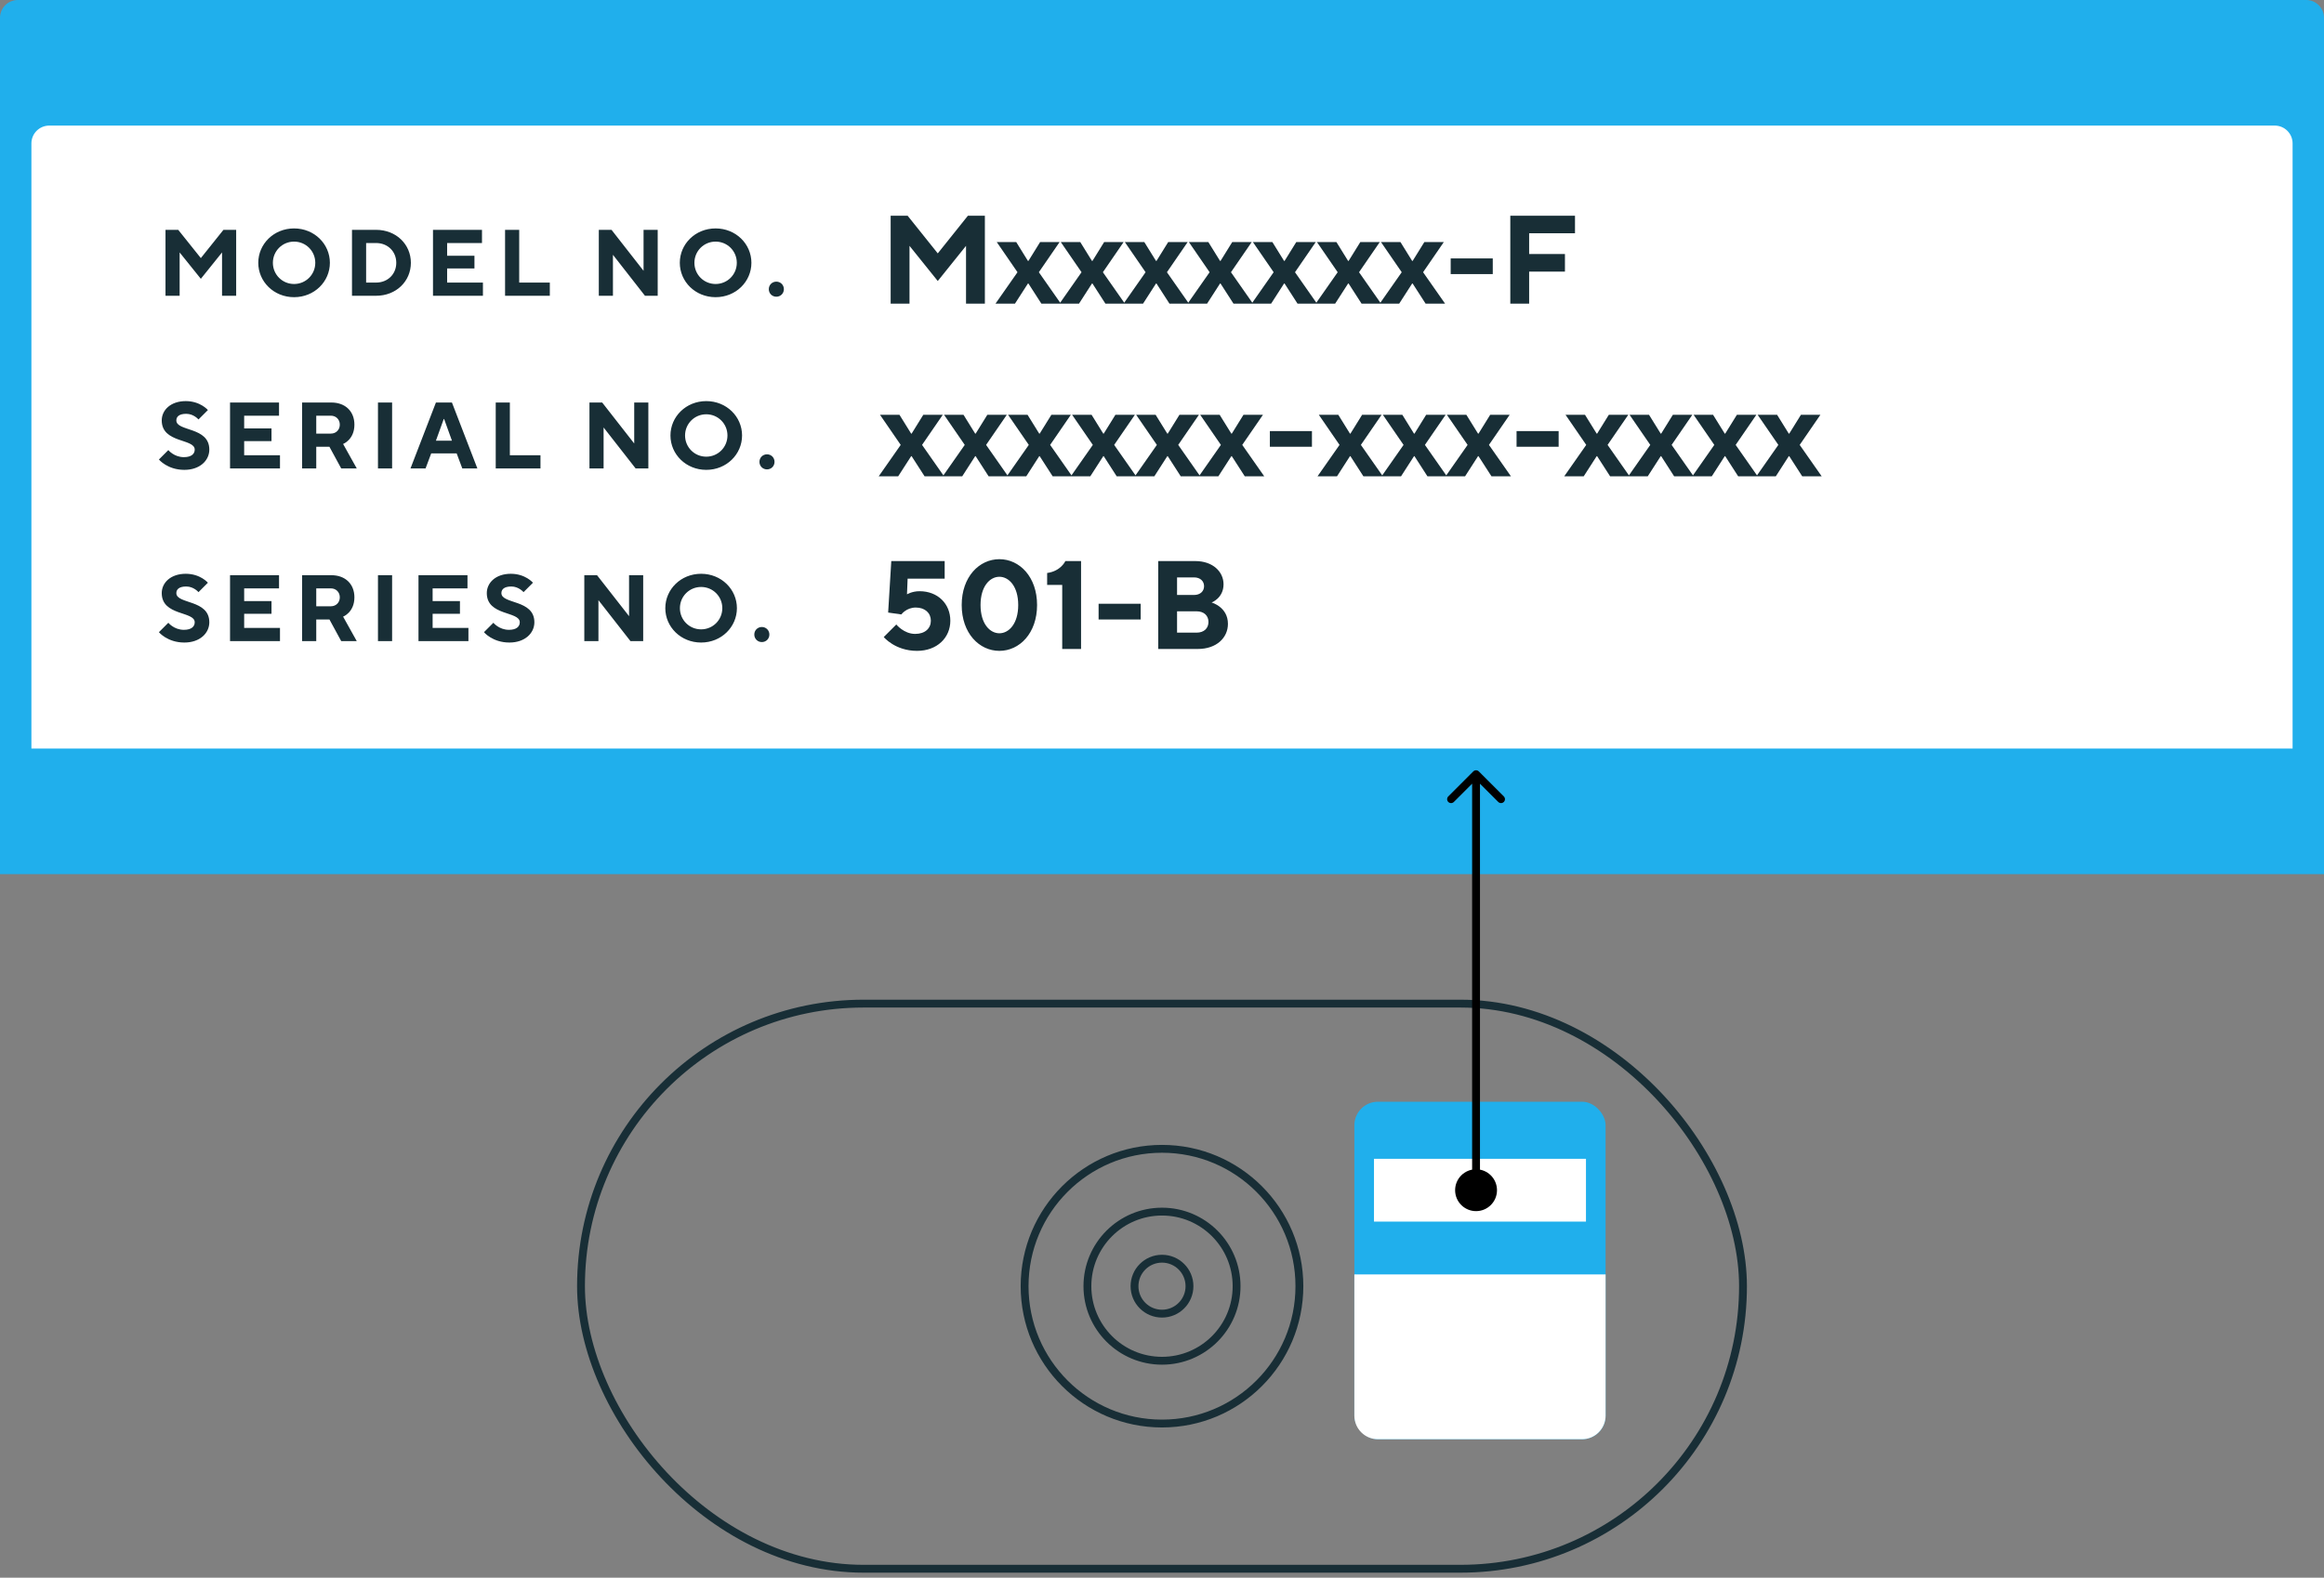
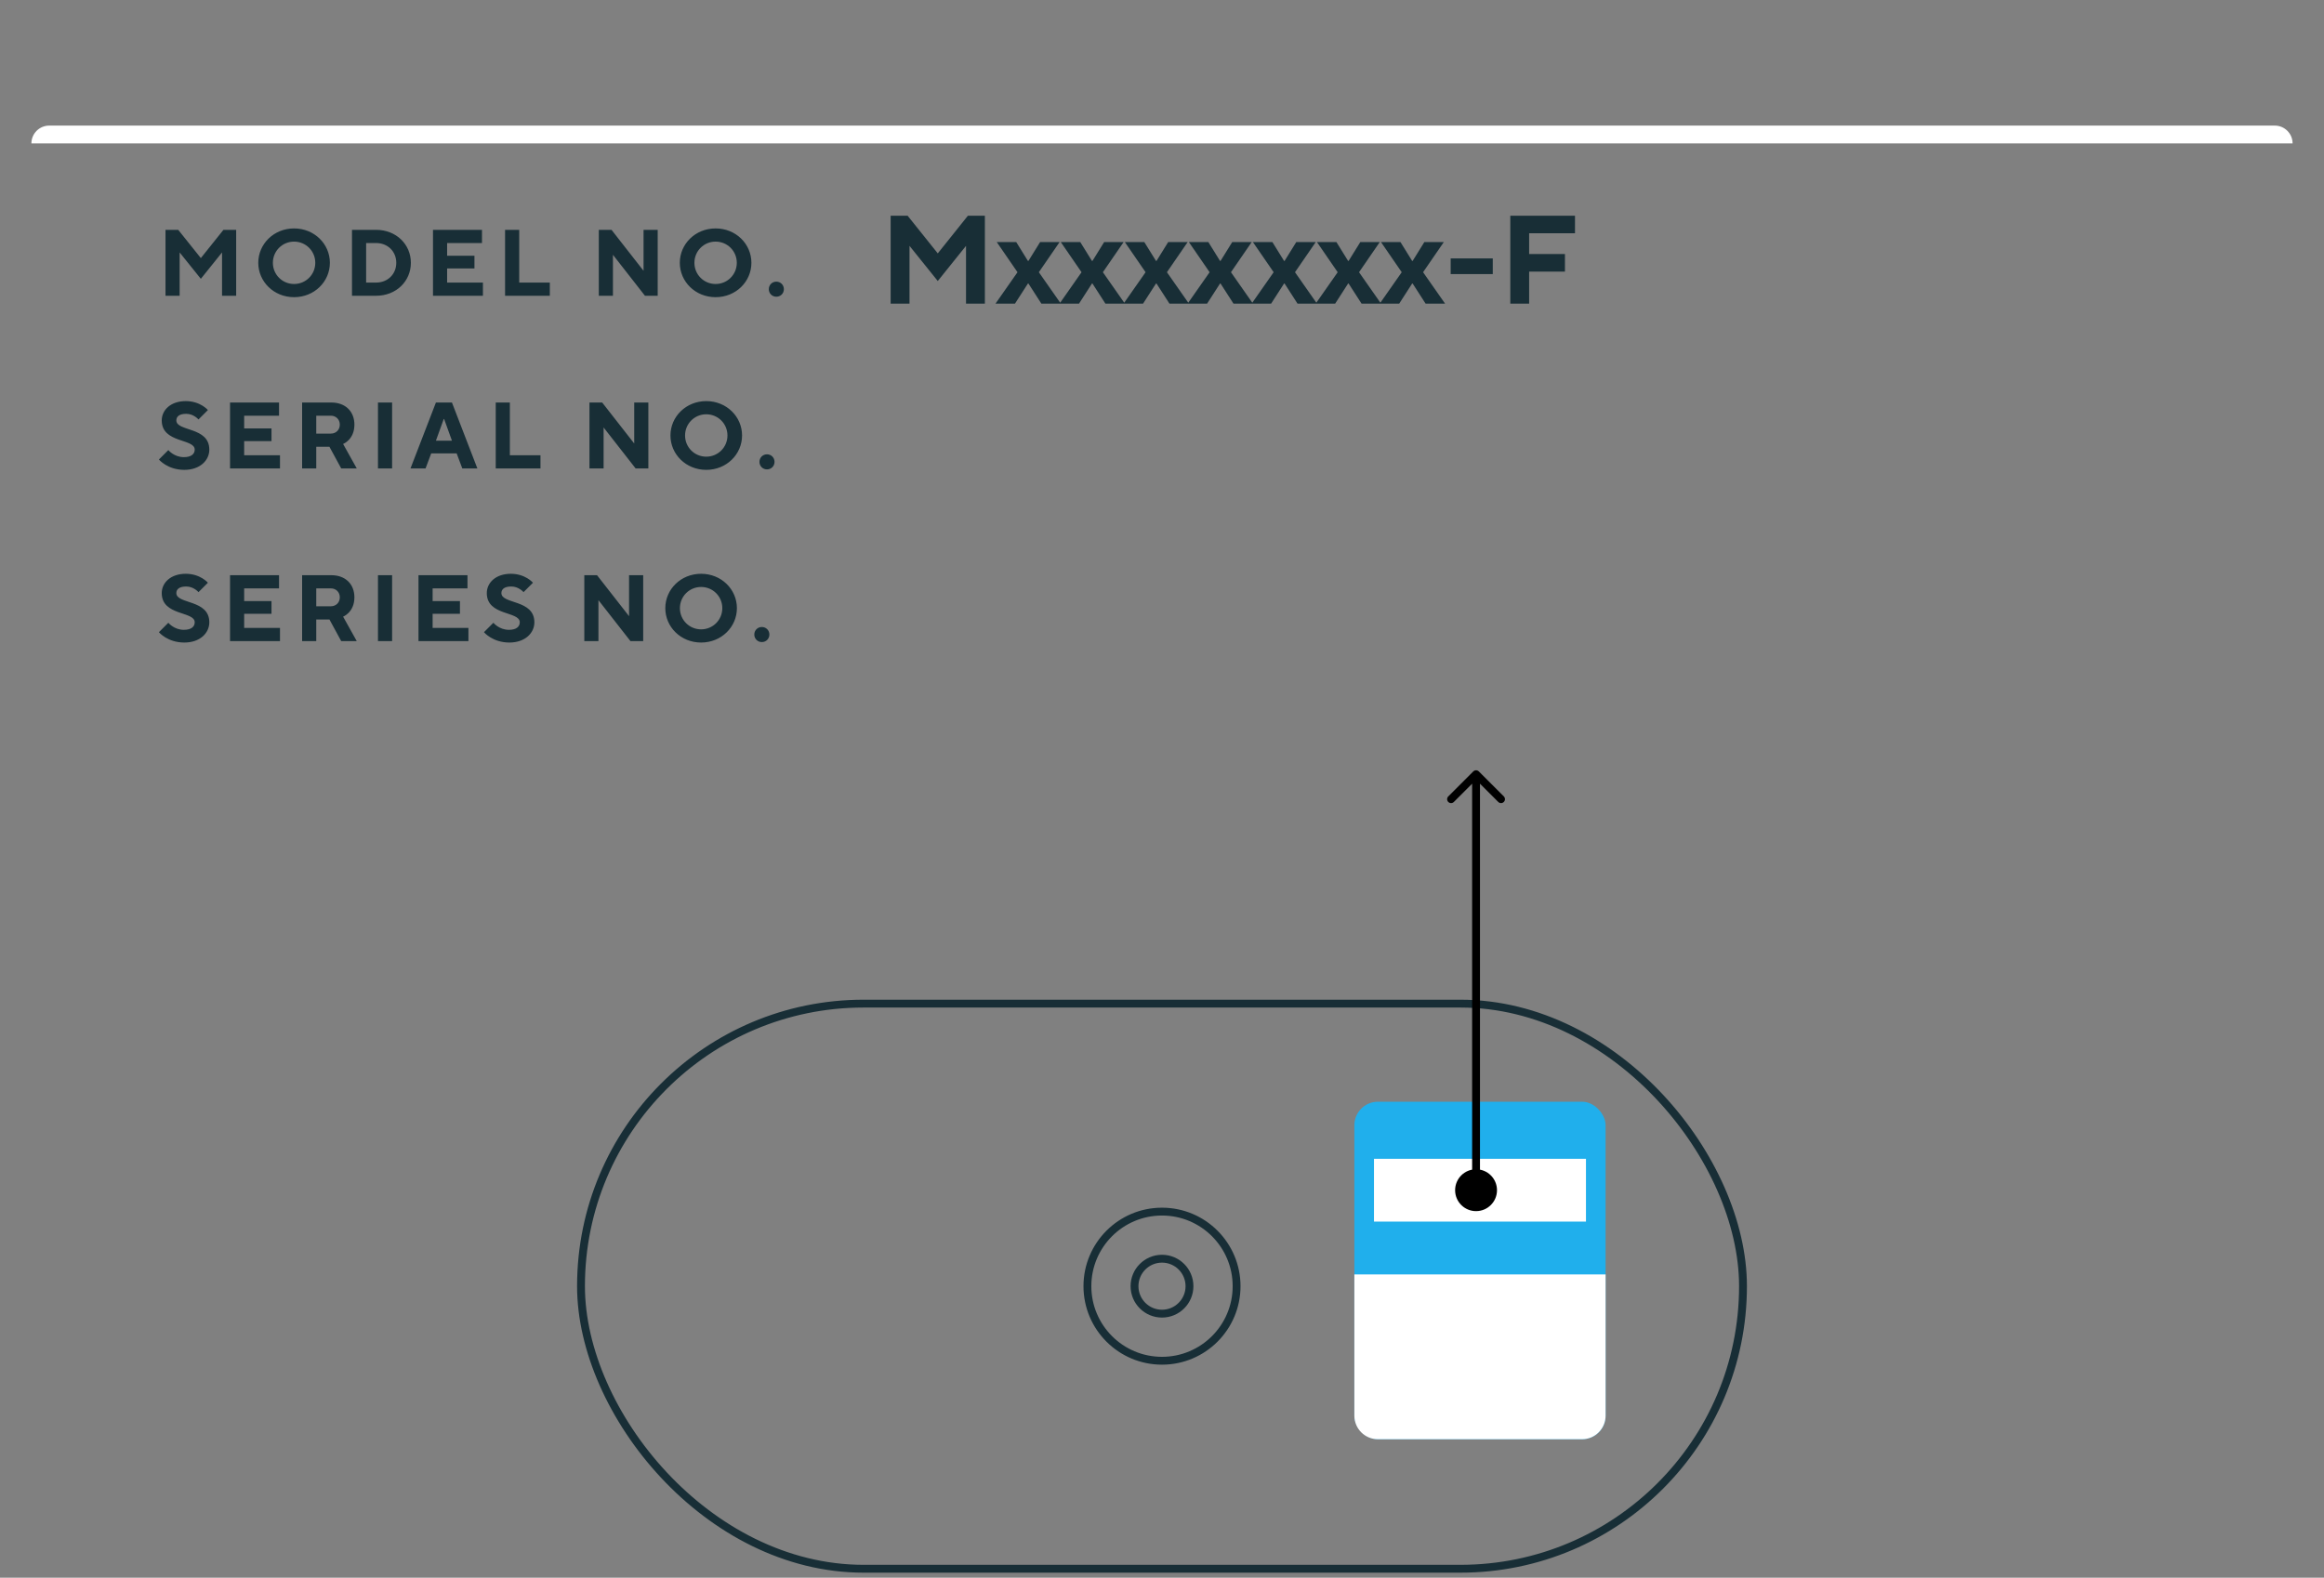
<svg xmlns="http://www.w3.org/2000/svg" width="296" height="201" viewBox="0 0 296 201" fill="none">
  <rect x="0" y="0" width="296" height="201" fill="#808080" stroke="none" />
-   <path d="M0 2.273C0 1.018 1.018 0 2.273 0H293.727C294.982 0 296 1.018 296 2.273V111.364H0V2.273Z" fill="#20AFEC" />
-   <path d="M4 18.273C4 17.017 5.018 16 6.273 16H289.727C290.982 16 292 17.017 292 18.273V95.364H4V18.273Z" fill="white" />
+   <path d="M4 18.273C4 17.017 5.018 16 6.273 16H289.727C290.982 16 292 17.017 292 18.273V95.364V18.273Z" fill="white" />
  <path d="M21.08 37.682V29.282H22.7L25.58 32.882L28.46 29.282H30.08V37.682H28.28V32.162L25.58 35.522L22.88 32.162V37.682H21.08ZM37.456 37.862C34.876 37.862 32.896 35.882 32.896 33.482C32.896 31.082 34.876 29.102 37.456 29.102C40.036 29.102 42.016 31.082 42.016 33.482C42.016 35.882 40.036 37.862 37.456 37.862ZM37.456 36.182C38.956 36.182 40.156 34.982 40.156 33.482C40.156 31.982 38.956 30.782 37.456 30.782C35.956 30.782 34.756 31.982 34.756 33.482C34.756 34.982 35.956 36.182 37.456 36.182ZM44.832 37.682V29.282H47.892C50.472 29.282 52.332 31.142 52.332 33.482C52.332 35.822 50.472 37.682 47.892 37.682H44.832ZM46.632 36.002H47.892C49.392 36.002 50.472 34.922 50.472 33.482C50.472 32.042 49.392 30.962 47.892 30.962H46.632V36.002ZM55.149 37.682V29.282H61.389V30.962H56.949V32.582H60.429V34.202H56.949V36.002H61.509V37.682H55.149ZM64.329 37.682V29.282H66.129V36.002H70.029V37.682H64.329ZM76.268 37.682V29.282H77.888L81.968 34.502V29.282H83.768V37.682H82.148L78.068 32.462V37.682H76.268ZM91.144 37.862C88.564 37.862 86.585 35.882 86.585 33.482C86.585 31.082 88.564 29.102 91.144 29.102C93.725 29.102 95.704 31.082 95.704 33.482C95.704 35.882 93.725 37.862 91.144 37.862ZM91.144 36.182C92.644 36.182 93.844 34.982 93.844 33.482C93.844 31.982 92.644 30.782 91.144 30.782C89.644 30.782 88.445 31.982 88.445 33.482C88.445 34.982 89.644 36.182 91.144 36.182ZM98.88 37.802C98.34 37.802 97.92 37.382 97.92 36.842C97.92 36.302 98.34 35.882 98.88 35.882C99.42 35.882 99.84 36.302 99.84 36.842C99.84 37.382 99.42 37.802 98.88 37.802Z" fill="#182E36" />
  <path d="M113.44 38.682V27.482H115.6L119.44 32.282L123.28 27.482H125.44V38.682H123.04V31.322L119.44 35.802L115.84 31.322V38.682H113.44ZM126.795 38.682L129.595 34.682L126.955 30.842H129.435L130.923 33.242H130.987L132.475 30.842H134.955L132.315 34.682L135.115 38.682H132.635L130.987 36.122H130.923L129.275 38.682H126.795ZM134.951 38.682L137.751 34.682L135.111 30.842H137.591L139.079 33.242H139.143L140.631 30.842H143.111L140.471 34.682L143.271 38.682H140.791L139.143 36.122H139.079L137.431 38.682H134.951ZM143.107 38.682L145.908 34.682L143.268 30.842H145.748L147.236 33.242H147.299L148.788 30.842H151.267L148.628 34.682L151.428 38.682H148.948L147.299 36.122H147.236L145.588 38.682H143.107ZM151.264 38.682L154.064 34.682L151.424 30.842H153.904L155.392 33.242H155.456L156.944 30.842H159.424L156.784 34.682L159.584 38.682H157.104L155.456 36.122H155.392L153.744 38.682H151.264ZM159.42 38.682L162.22 34.682L159.58 30.842H162.06L163.548 33.242H163.612L165.1 30.842H167.58L164.94 34.682L167.74 38.682H165.26L163.612 36.122H163.548L161.9 38.682H159.42ZM167.576 38.682L170.376 34.682L167.736 30.842H170.216L171.704 33.242H171.768L173.256 30.842H175.736L173.096 34.682L175.896 38.682H173.416L171.768 36.122H171.704L170.056 38.682H167.576ZM175.732 38.682L178.533 34.682L175.893 30.842H178.373L179.861 33.242H179.924L181.413 30.842H183.892L181.253 34.682L184.053 38.682H181.573L179.924 36.122H179.861L178.213 38.682H175.732ZM184.769 34.922V32.922H190.129V34.922H184.769ZM192.362 38.682V27.482H200.602V29.722H194.762V32.362H199.322V34.602H194.762V38.682H192.362Z" fill="#182E36" />
  <path d="M23.48 59.862C21.32 59.862 20.24 58.542 20.24 58.542L21.44 57.342C21.44 57.342 22.16 58.242 23.42 58.242C24.38 58.242 24.8 57.822 24.8 57.282C24.8 55.842 20.6 56.502 20.6 53.562C20.6 52.242 21.74 51.102 23.66 51.102C25.52 51.102 26.48 52.242 26.48 52.242L25.28 53.442C25.28 53.442 24.68 52.722 23.72 52.722C22.82 52.722 22.46 53.082 22.46 53.562C22.46 55.002 26.66 54.342 26.66 57.282C26.66 58.662 25.46 59.862 23.48 59.862ZM29.299 59.682V51.282H35.539V52.962H31.099V54.582H34.58V56.202H31.099V58.002H35.66V59.682H29.299ZM38.48 59.682V51.282H42.2C44 51.282 45.14 52.422 45.14 54.102C45.14 56.022 43.7 56.562 43.7 56.562L45.44 59.682H43.46L41.96 56.922H40.28V59.682H38.48ZM40.28 55.242H42.14C42.8 55.242 43.28 54.762 43.28 54.102C43.28 53.442 42.8 52.962 42.14 52.962H40.28V55.242ZM48.141 59.682V51.282H49.941V59.682H48.141ZM52.282 59.682L55.522 51.282H57.562L60.802 59.682H58.882L58.162 57.762H54.922L54.202 59.682H52.282ZM55.522 56.142H57.562L56.566 53.382H56.518L55.522 56.142ZM63.139 59.682V51.282H64.939V58.002H68.839V59.682H63.139ZM75.078 59.682V51.282H76.698L80.778 56.502V51.282H82.578V59.682H80.958L76.878 54.462V59.682H75.078ZM89.954 59.862C87.374 59.862 85.394 57.882 85.394 55.482C85.394 53.082 87.374 51.102 89.954 51.102C92.534 51.102 94.514 53.082 94.514 55.482C94.514 57.882 92.534 59.862 89.954 59.862ZM89.954 58.182C91.454 58.182 92.654 56.982 92.654 55.482C92.654 53.982 91.454 52.782 89.954 52.782C88.454 52.782 87.254 53.982 87.254 55.482C87.254 56.982 88.454 58.182 89.954 58.182ZM97.689 59.802C97.149 59.802 96.729 59.382 96.729 58.842C96.729 58.302 97.149 57.882 97.689 57.882C98.229 57.882 98.649 58.302 98.649 58.842C98.649 59.382 98.229 59.802 97.689 59.802Z" fill="#182E36" />
-   <path d="M111.92 60.682L114.72 56.682L112.08 52.842H114.56L116.048 55.242H116.112L117.6 52.842H120.08L117.44 56.682L120.24 60.682H117.76L116.112 58.122H116.048L114.4 60.682H111.92ZM120.076 60.682L122.876 56.682L120.236 52.842H122.716L124.204 55.242H124.268L125.756 52.842H128.236L125.596 56.682L128.396 60.682H125.916L124.268 58.122H124.204L122.556 60.682H120.076ZM128.232 60.682L131.033 56.682L128.393 52.842H130.873L132.361 55.242H132.424L133.913 52.842H136.392L133.753 56.682L136.553 60.682H134.073L132.424 58.122H132.361L130.713 60.682H128.232ZM136.389 60.682L139.189 56.682L136.549 52.842H139.029L140.517 55.242H140.581L142.069 52.842H144.549L141.909 56.682L144.709 60.682H142.229L140.581 58.122H140.517L138.869 60.682H136.389ZM144.545 60.682L147.345 56.682L144.705 52.842H147.185L148.673 55.242H148.737L150.225 52.842H152.705L150.065 56.682L152.865 60.682H150.385L148.737 58.122H148.673L147.025 60.682H144.545ZM152.701 60.682L155.501 56.682L152.861 52.842H155.341L156.829 55.242H156.893L158.381 52.842H160.861L158.221 56.682L161.021 60.682H158.541L156.893 58.122H156.829L155.181 60.682H152.701ZM161.738 56.922V54.922H167.098V56.922H161.738ZM167.811 60.682L170.611 56.682L167.971 52.842H170.451L171.939 55.242H172.003L173.491 52.842H175.971L173.331 56.682L176.131 60.682H173.651L172.003 58.122H171.939L170.291 60.682H167.811ZM175.967 60.682L178.767 56.682L176.127 52.842H178.607L180.095 55.242H180.159L181.647 52.842H184.127L181.487 56.682L184.287 60.682H181.807L180.159 58.122H180.095L178.447 60.682H175.967ZM184.123 60.682L186.923 56.682L184.283 52.842H186.763L188.251 55.242H188.315L189.803 52.842H192.283L189.643 56.682L192.443 60.682H189.963L188.315 58.122H188.251L186.603 60.682H184.123ZM193.159 56.922V54.922H198.519V56.922H193.159ZM199.232 60.682L202.033 56.682L199.393 52.842H201.873L203.361 55.242H203.424L204.913 52.842H207.392L204.753 56.682L207.553 60.682H205.073L203.424 58.122H203.361L201.713 60.682H199.232ZM207.389 60.682L210.189 56.682L207.549 52.842H210.029L211.517 55.242H211.581L213.069 52.842H215.549L212.909 56.682L215.709 60.682H213.229L211.581 58.122H211.517L209.869 60.682H207.389ZM215.545 60.682L218.345 56.682L215.705 52.842H218.185L219.673 55.242H219.737L221.225 52.842H223.705L221.065 56.682L223.865 60.682H221.385L219.737 58.122H219.673L218.025 60.682H215.545ZM223.701 60.682L226.501 56.682L223.861 52.842H226.341L227.829 55.242H227.893L229.381 52.842H231.861L229.221 56.682L232.021 60.682H229.541L227.893 58.122H227.829L226.181 60.682H223.701Z" fill="#182E36" />
  <path d="M23.48 81.862C21.32 81.862 20.24 80.542 20.24 80.542L21.44 79.342C21.44 79.342 22.16 80.242 23.42 80.242C24.38 80.242 24.8 79.822 24.8 79.282C24.8 77.842 20.6 78.502 20.6 75.562C20.6 74.242 21.74 73.102 23.66 73.102C25.52 73.102 26.48 74.242 26.48 74.242L25.28 75.442C25.28 75.442 24.68 74.722 23.72 74.722C22.82 74.722 22.46 75.082 22.46 75.562C22.46 77.002 26.66 76.342 26.66 79.282C26.66 80.662 25.46 81.862 23.48 81.862ZM29.299 81.682V73.282H35.539V74.962H31.099V76.582H34.58V78.202H31.099V80.002H35.66V81.682H29.299ZM38.48 81.682V73.282H42.2C44 73.282 45.14 74.422 45.14 76.102C45.14 78.022 43.7 78.562 43.7 78.562L45.44 81.682H43.46L41.96 78.922H40.28V81.682H38.48ZM40.28 77.242H42.14C42.8 77.242 43.28 76.762 43.28 76.102C43.28 75.442 42.8 74.962 42.14 74.962H40.28V77.242ZM48.141 81.682V73.282H49.941V81.682H48.141ZM53.302 81.682V73.282H59.542V74.962H55.102V76.582H58.582V78.202H55.102V80.002H59.662V81.682H53.302ZM64.882 81.862C62.722 81.862 61.642 80.542 61.642 80.542L62.842 79.342C62.842 79.342 63.562 80.242 64.822 80.242C65.782 80.242 66.202 79.822 66.202 79.282C66.202 77.842 62.002 78.502 62.002 75.562C62.002 74.242 63.142 73.102 65.062 73.102C66.922 73.102 67.882 74.242 67.882 74.242L66.682 75.442C66.682 75.442 66.082 74.722 65.122 74.722C64.222 74.722 63.862 75.082 63.862 75.562C63.862 77.002 68.062 76.342 68.062 79.282C68.062 80.662 66.862 81.862 64.882 81.862ZM74.421 81.682V73.282H76.041L80.121 78.502V73.282H81.921V81.682H80.301L76.221 76.462V81.682H74.421ZM89.298 81.862C86.718 81.862 84.738 79.882 84.738 77.482C84.738 75.082 86.718 73.102 89.298 73.102C91.878 73.102 93.858 75.082 93.858 77.482C93.858 79.882 91.878 81.862 89.298 81.862ZM89.298 80.182C90.798 80.182 91.998 78.982 91.998 77.482C91.998 75.982 90.798 74.782 89.298 74.782C87.798 74.782 86.598 75.982 86.598 77.482C86.598 78.982 87.798 80.182 89.298 80.182ZM97.033 81.802C96.493 81.802 96.073 81.382 96.073 80.842C96.073 80.302 96.493 79.882 97.033 79.882C97.573 79.882 97.993 80.302 97.993 80.842C97.993 81.382 97.573 81.802 97.033 81.802Z" fill="#182E36" />
-   <path d="M116.8 82.922C114 82.922 112.56 81.162 112.56 81.162L114.16 79.562C114.16 79.562 115.12 80.762 116.56 80.762C117.84 80.762 118.56 80.042 118.56 79.082C118.56 78.122 117.84 77.402 116.64 77.402C115.44 77.402 114.8 78.282 114.8 78.282L113.12 78.042L113.52 71.482H120.32V73.722H115.6L115.52 75.722C115.52 75.722 116.16 75.322 117.12 75.322C119.44 75.322 121.04 76.922 121.04 79.082C121.04 81.242 119.36 82.922 116.8 82.922ZM127.288 82.922C124.728 82.922 122.488 80.682 122.488 77.082C122.488 73.482 124.728 71.242 127.288 71.242C129.848 71.242 132.088 73.482 132.088 77.082C132.088 80.682 129.848 82.922 127.288 82.922ZM127.288 80.682C128.488 80.682 129.688 79.482 129.688 77.082C129.688 74.682 128.488 73.482 127.288 73.482C126.088 73.482 124.888 74.682 124.888 77.082C124.888 79.482 126.088 80.682 127.288 80.682ZM135.291 82.682V74.522H133.371V73.002C135.131 72.762 135.691 71.482 135.691 71.482H137.691V82.682H135.291ZM139.925 78.922V76.922H145.285V78.922H139.925ZM147.518 82.682V71.482H152.238C154.478 71.482 155.838 72.842 155.838 74.442C155.838 76.202 154.318 76.762 154.318 76.762C154.318 76.762 156.398 77.322 156.398 79.482C156.398 81.242 154.958 82.682 152.558 82.682H147.518ZM149.918 80.602H152.398C153.358 80.602 153.918 80.042 153.918 79.242C153.918 78.442 153.358 77.882 152.398 77.882H149.918V80.602ZM149.918 75.802H152.078C152.878 75.802 153.358 75.322 153.358 74.682C153.358 74.042 152.878 73.562 152.078 73.562H149.918V75.802Z" fill="#182E36" />
  <rect x="74" y="127.864" width="148" height="72" rx="36" stroke="#182E36" />
-   <circle cx="148" cy="163.864" r="17.5" stroke="#182E36" />
  <circle cx="148" cy="163.864" r="9.5" stroke="#182E36" />
  <circle cx="148" cy="163.864" r="3.5" stroke="#182E36" />
  <rect x="172.5" y="140.364" width="32" height="43" rx="3" fill="#20AFEC" />
  <rect x="175" y="147.636" width="27" height="8" fill="white" />
  <path d="M172.5 162.364H204.5V180.364C204.5 182.021 203.157 183.364 201.5 183.364H175.5C173.843 183.364 172.5 182.021 172.5 180.364V162.364Z" fill="white" />
  <path d="M188 154.303C189.473 154.303 190.667 153.109 190.667 151.636C190.667 150.164 189.473 148.97 188 148.97C186.527 148.97 185.333 150.164 185.333 151.636C185.333 153.109 186.527 154.303 188 154.303ZM188.354 98.283C188.158 98.088 187.842 98.088 187.646 98.283L184.464 101.465C184.269 101.66 184.269 101.977 184.464 102.172C184.66 102.367 184.976 102.367 185.172 102.172L188 99.344L190.828 102.172C191.024 102.367 191.34 102.367 191.536 102.172C191.731 101.977 191.731 101.66 191.536 101.465L188.354 98.283ZM188.5 151.636L188.5 98.636L187.5 98.636L187.5 151.636L188.5 151.636Z" fill="black" />
</svg>